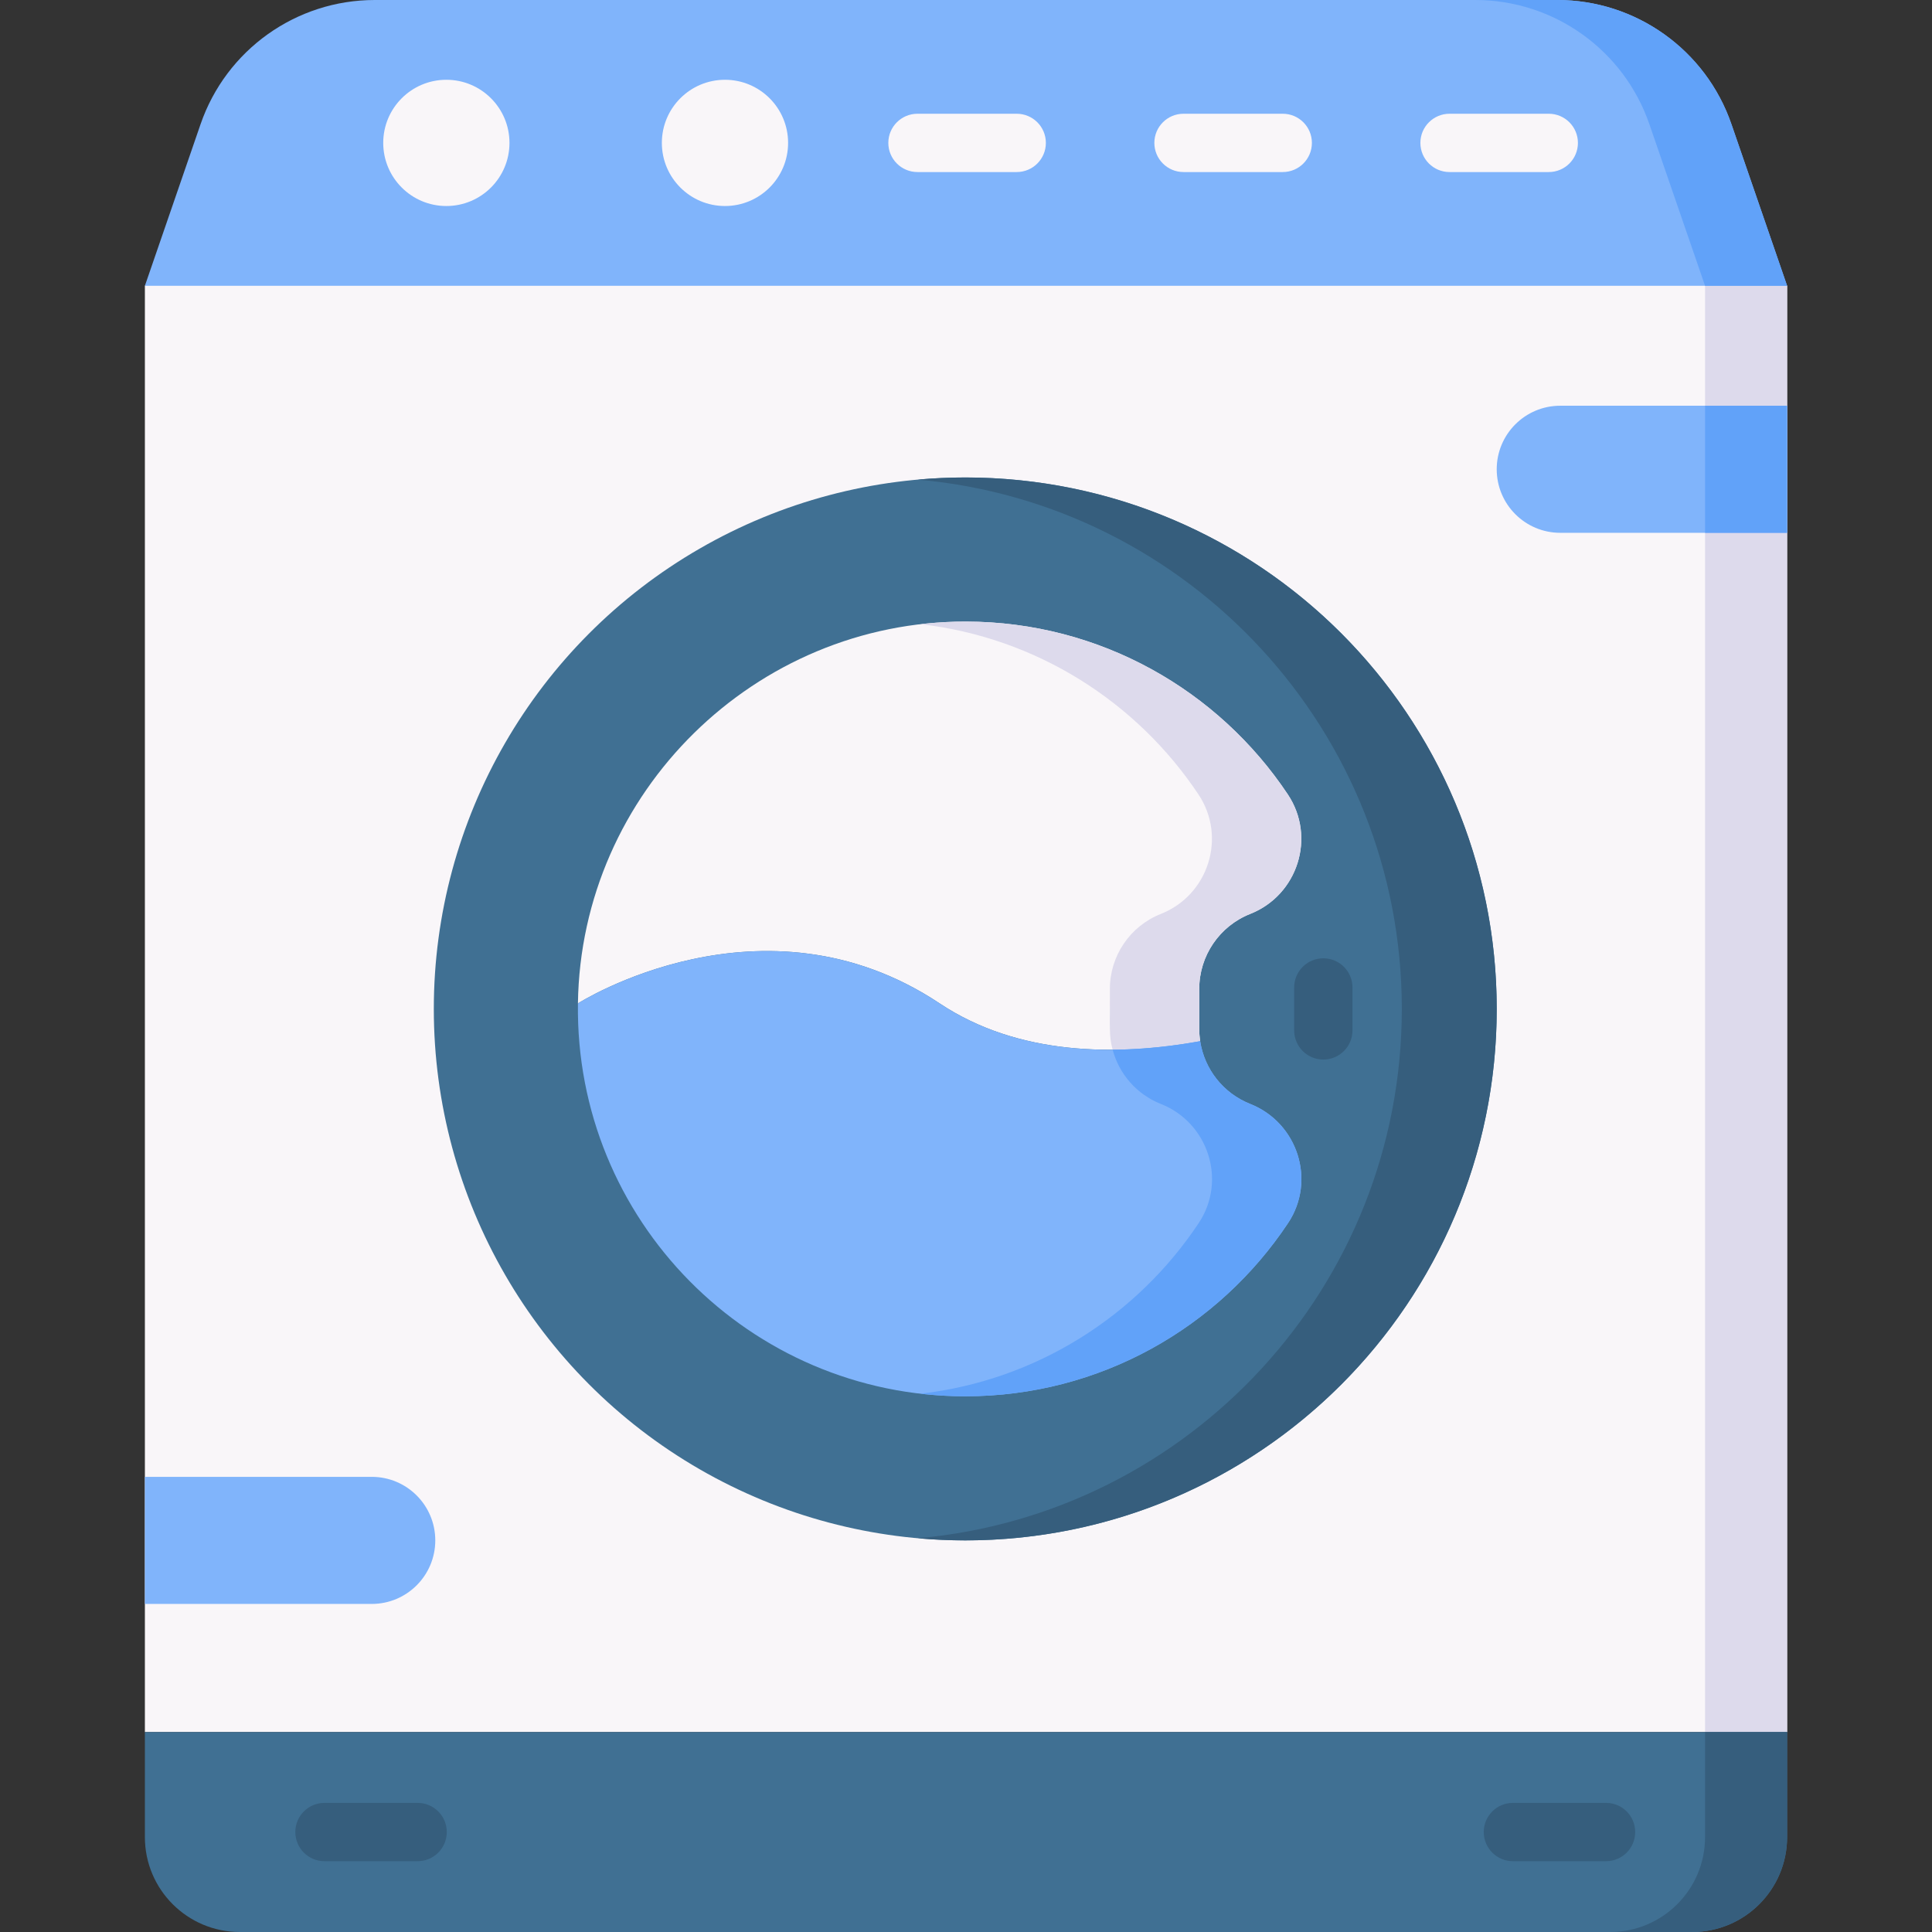
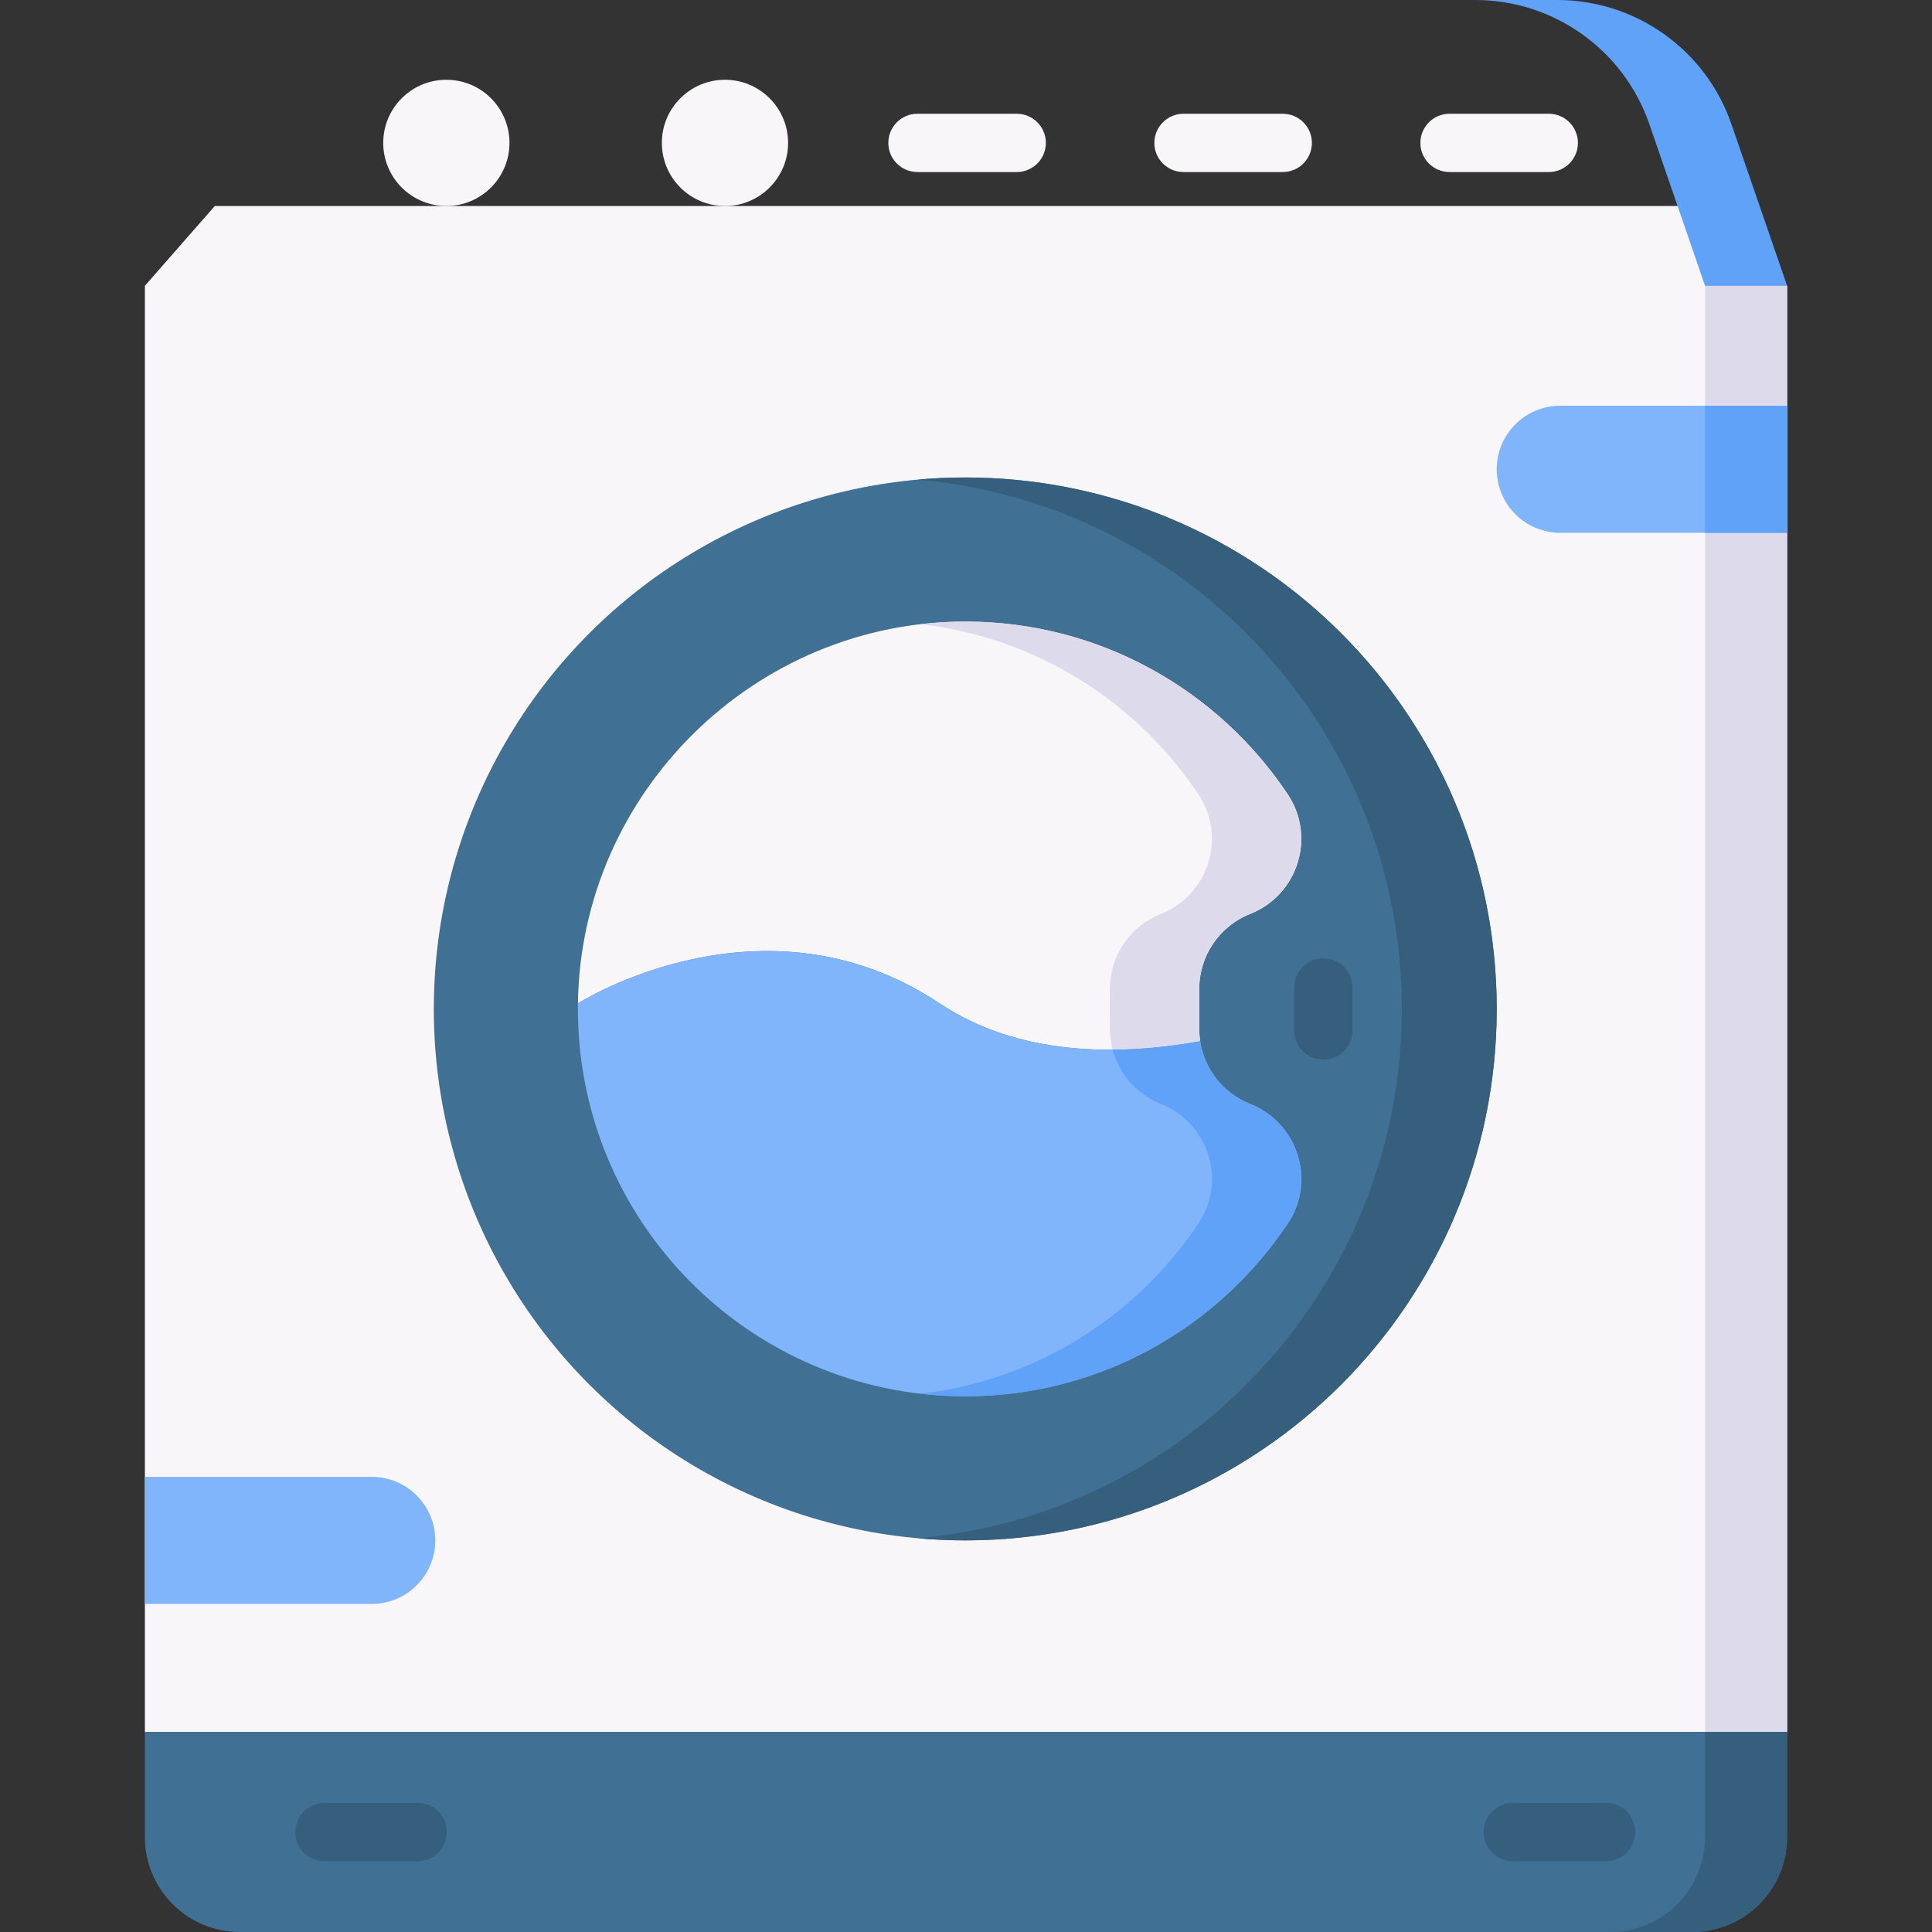
<svg xmlns="http://www.w3.org/2000/svg" id="Capa_1" enable-background="new 0 0 512 512" height="512" viewBox="0 0 512 512" width="512">
  <rect x="0" y="0" width="512" height="512" fill="#333333" stroke="none" />
  <g>
    <path d="m473.604 459.016h-435.208v-383.277l18.529-21.142h394.723l21.956 21.142z" fill="#f9f6f9" />
    <path d="m451.858 65.437v393.579h21.746v-383.277z" fill="#dddaec" />
-     <path d="m412.7 0h-313.4c-20.829 0-39.362 13.217-46.147 32.909l-14.757 42.83h435.207l-14.757-42.829c-6.784-19.693-25.317-32.91-46.146-32.91z" fill="#80b4fb" />
    <path d="m458.847 32.909c-6.785-19.692-25.318-32.909-46.147-32.909h-21.746c20.828 0 39.362 13.217 46.147 32.909l14.757 42.829h21.746z" fill="#61a2f9" />
    <path d="m473.604 459.016h-435.208v27.827c0 13.894 11.264 25.157 25.157 25.157h384.893c13.894 0 25.157-11.263 25.157-25.157v-27.827z" fill="#407093" />
    <path d="m451.858 459.016v27.826c0 13.894-11.263 25.157-25.157 25.157h21.746c13.894 0 25.157-11.263 25.157-25.157v-27.826z" fill="#365e7d" />
    <circle cx="118.288" cy="37.869" fill="#f9f6f9" r="16.728" />
    <circle cx="192.126" cy="37.869" fill="#f9f6f9" r="16.728" />
    <g>
      <path d="m269.44 45.596h-26.298c-4.267 0-7.726-3.459-7.726-7.726s3.459-7.726 7.726-7.726h26.298c4.268 0 7.726 3.459 7.726 7.726s-3.458 7.726-7.726 7.726z" fill="#f9f6f9" />
    </g>
    <g>
      <path d="m339.94 45.596h-26.298c-4.268 0-7.726-3.459-7.726-7.726s3.459-7.726 7.726-7.726h26.298c4.268 0 7.726 3.459 7.726 7.726s-3.458 7.726-7.726 7.726z" fill="#f9f6f9" />
    </g>
    <g>
      <path d="m410.44 45.596h-26.298c-4.268 0-7.726-3.459-7.726-7.726s3.459-7.726 7.726-7.726h26.298c4.268 0 7.726 3.459 7.726 7.726s-3.458 7.726-7.726 7.726z" fill="#f9f6f9" />
    </g>
    <circle cx="255.805" cy="267.378" fill="#407093" r="140.841" />
    <path d="m255.805 126.536c-4.239 0-8.431.198-12.575.565 71.892 6.363 128.266 66.731 128.266 140.276s-56.374 133.914-128.266 140.276c4.144.367 8.336.565 12.575.565 77.785 0 140.841-63.057 140.841-140.842s-63.057-140.84-140.841-140.84z" fill="#365e7d" />
    <path d="m473.604 141.201h-60.119c-9.3 0-16.839-7.539-16.839-16.839 0-9.3 7.539-16.839 16.839-16.839h60.119z" fill="#80b4fb" />
    <path d="m451.858 107.523h21.746v33.678h-21.746z" fill="#61a2f9" />
    <path d="m38.396 391.38h60.119c9.3 0 16.839 7.539 16.839 16.839 0 9.3-7.539 16.839-16.839 16.839h-60.119z" fill="#80b4fb" />
    <g>
      <path d="m350.694 280.793c-4.268 0-7.726-3.459-7.726-7.726v-11.378c0-4.268 3.459-7.726 7.726-7.726s7.726 3.459 7.726 7.726v11.378c0 4.267-3.459 7.726-7.726 7.726z" fill="#365e7d" />
    </g>
    <path d="m249.017 265.912c20.762 13.812 46.637 14.043 69.042 10.01-.162-1.06-.246-2.142-.246-3.238v-10.614c0-8.768 5.355-16.646 13.508-19.871 12.62-4.993 17.496-20.365 9.972-31.66-18.359-27.562-49.689-45.742-85.273-45.815-55.94-.115-102.08 45.255-102.86 101.189 0-.001 48.921-31.224 95.857-.001z" fill="#f9f6f9" />
    <path d="m341.293 210.538c-18.359-27.562-49.689-45.742-85.273-45.815-4.069-.008-8.084.231-12.036.691 30.712 3.535 57.301 20.614 73.628 45.125 7.524 11.296 2.649 26.667-9.972 31.66-8.153 3.226-13.508 11.104-13.508 19.871.068 10.344-.322 12.17.729 16.113 7.906-.055 15.744-.92 23.197-2.262-.409-2.674-.18-3.766-.246-13.852 0-8.768 5.355-16.646 13.508-19.871 12.622-4.993 17.498-20.364 9.973-31.66z" fill="#dddaec" />
    <path d="m255.805 370.032c35.717 0 67.169-18.243 85.556-45.917 7.484-11.264 2.539-26.582-10.036-31.558l-.004-.001c-7.134-2.823-12.126-9.207-13.262-16.634-22.405 4.033-48.28 3.802-69.042-10.01-46.936-31.224-95.857 0-95.857 0-.8 57.366 45.462 104.12 102.645 104.12z" fill="#80b4fb" />
    <path d="m331.325 292.557-.004-.001c-7.134-2.823-12.126-9.207-13.262-16.634-7.454 1.342-15.292 2.207-23.197 2.262 1.717 6.442 6.382 11.841 12.779 14.372l.004.001c12.575 4.975 17.519 20.294 10.036 31.558-16.328 24.576-42.964 41.701-73.735 45.231 3.892.448 7.848.686 11.86.686 35.717 0 67.169-18.243 85.556-45.917 7.483-11.264 2.538-26.583-10.037-31.558z" fill="#61a2f9" />
    <g>
      <g>
        <path d="m110.674 493.235h-24.684c-4.267 0-7.726-3.459-7.726-7.726 0-4.268 3.459-7.726 7.726-7.726h24.685c4.267 0 7.726 3.459 7.726 7.726s-3.46 7.726-7.727 7.726z" fill="#365e7d" />
      </g>
      <g>
        <path d="m425.619 493.235h-24.684c-4.268 0-7.726-3.459-7.726-7.726 0-4.268 3.459-7.726 7.726-7.726h24.684c4.268 0 7.726 3.459 7.726 7.726.001 4.267-3.458 7.726-7.726 7.726z" fill="#365e7d" />
      </g>
    </g>
  </g>
</svg>